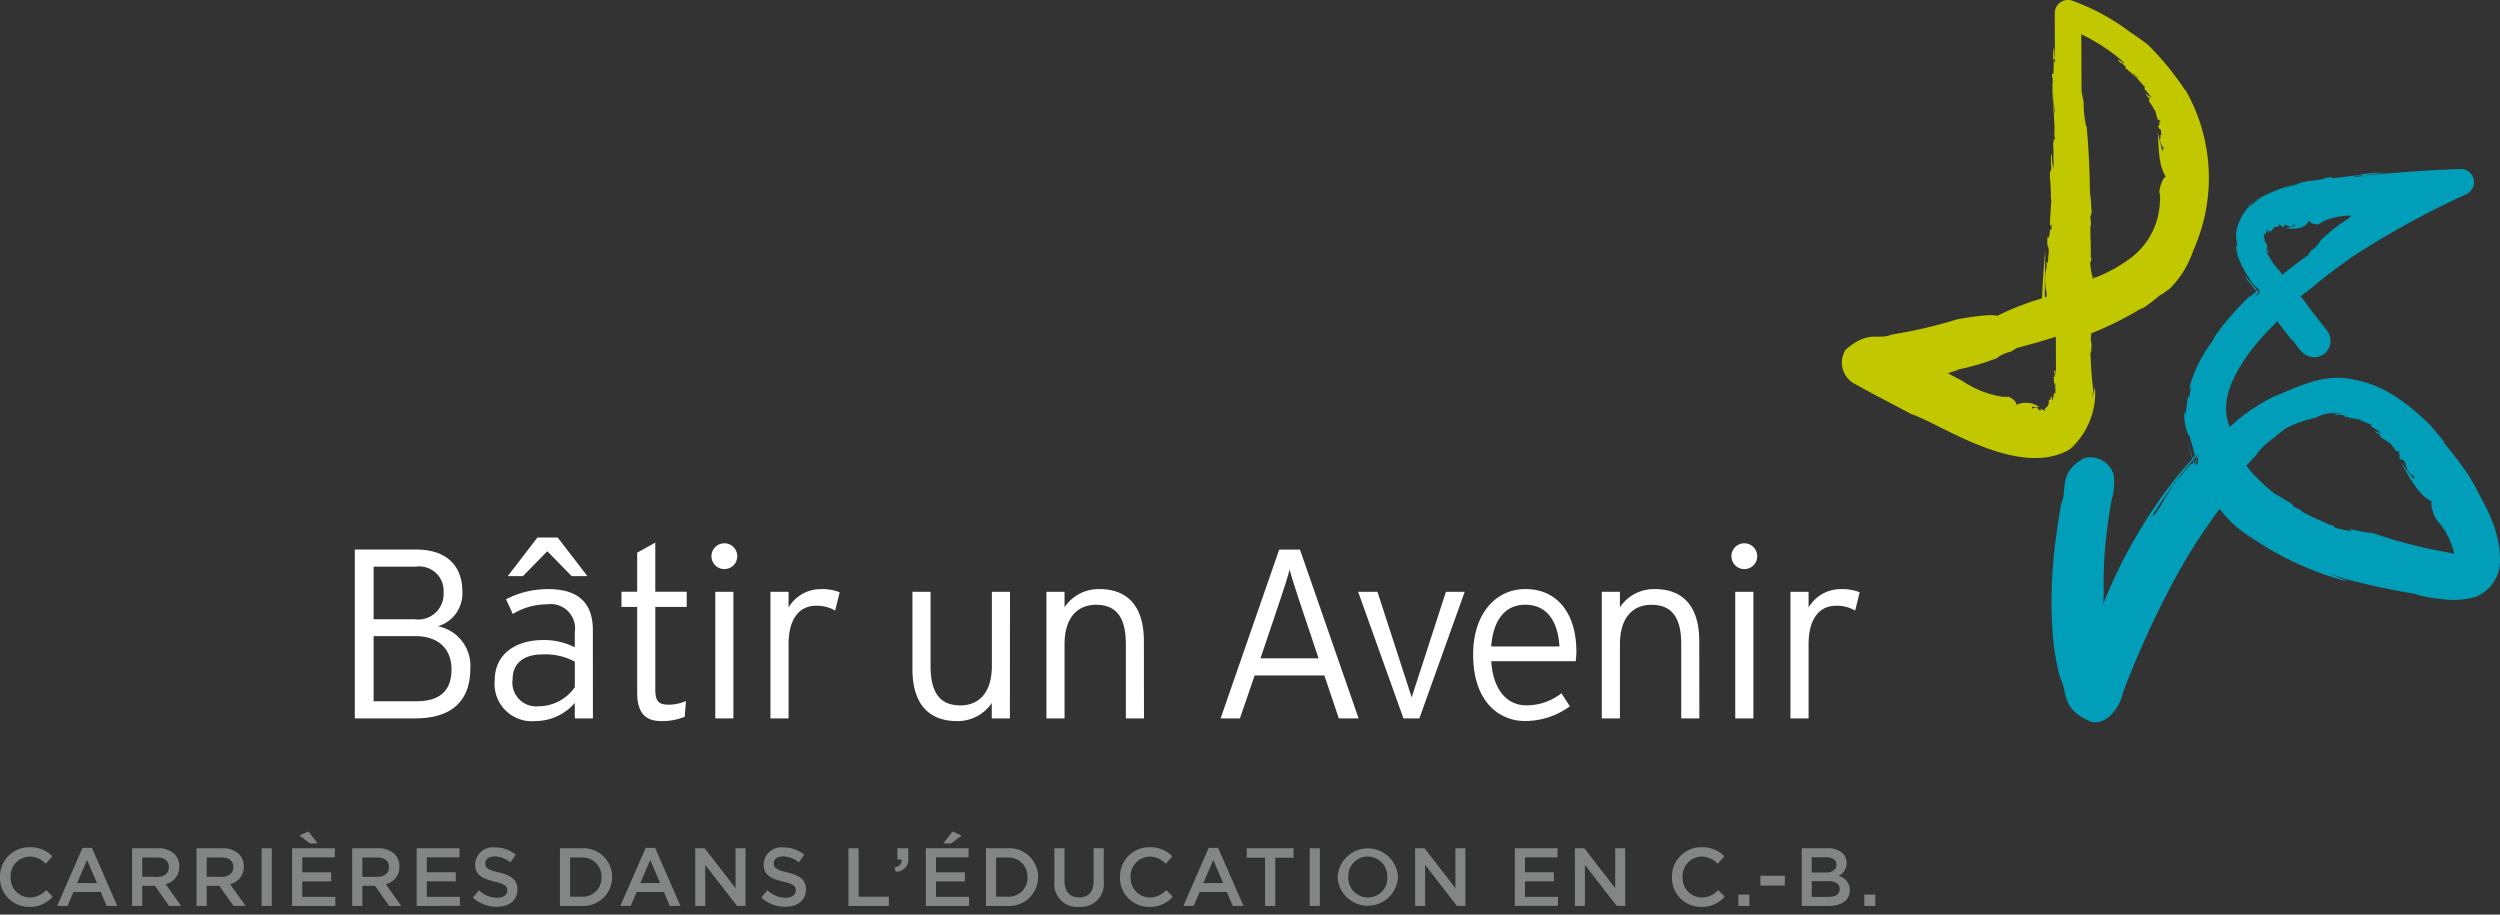
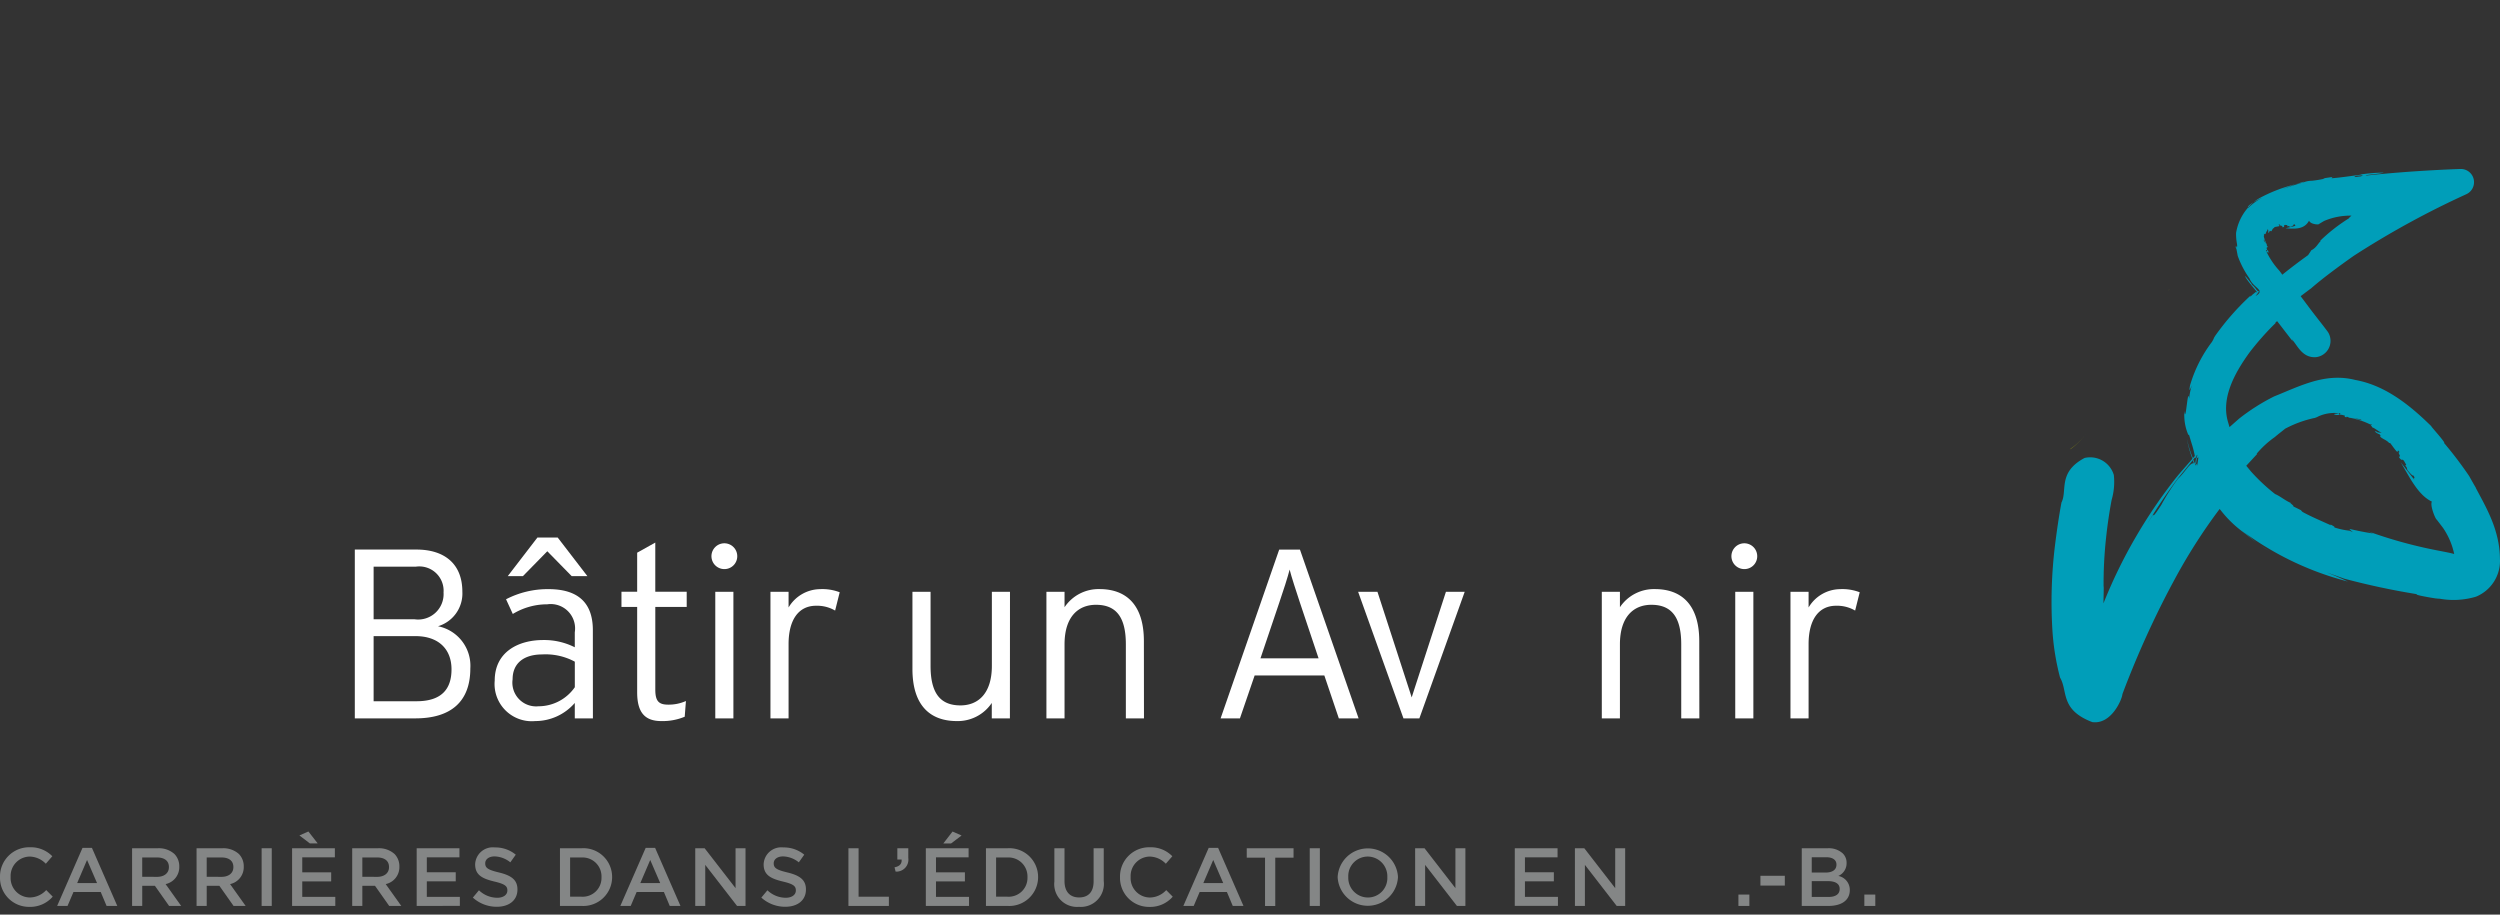
<svg xmlns="http://www.w3.org/2000/svg" width="206.943" height="75.707" viewBox="0 0 206.943 75.707">
  <rect x="0" y="0" width="206.943" height="75.707" fill="#333333" stroke="none" />
  <defs>
    <clipPath id="clip-path">
      <rect id="Rectangle_116" data-name="Rectangle 116" width="206.943" height="75.707" fill="#fff" />
    </clipPath>
  </defs>
  <g id="Group_516" data-name="Group 516" clip-path="url(#clip-path)">
    <path id="Path_506" data-name="Path 506" d="M368.714,49.1c-.053.057-.106.117-.16.173a1.529,1.529,0,0,0,.16-.173" transform="translate(-189.106 -25.194)" fill="#c2c800" />
-     <path id="Path_507" data-name="Path 507" d="M341.512,7.363l.022.115a23.1,23.1,0,0,0-3.1-3.79c-.433-.334-.95-.7-1.451-1.023a17.883,17.883,0,0,0-4.777-2.6A1.094,1.094,0,0,0,330.737,1.1s.005,1.421.014,3.613c-.079.069-.017-.629-.1-.736a4.052,4.052,0,0,0-.038.977l.017-.07a6.615,6.615,0,0,1-.019,1.262c-.044-.079-.077.067-.089-.16l-.006.426c.015.054.028.11.038-.013a1.718,1.718,0,0,1-.009.556c-.047.046.2,2.262.173,2.193a2.066,2.066,0,0,1-.024.328c-.037-.762-.16-2.488-.147-2.172-.05.261.245,3.473.158,3.663,0,.227.015.5.062.448-.02.384-.091-.115-.133.159.007.006.023-.022.022.065l-.058.262c.074.6-.016,1.47.082,2.094a3.807,3.807,0,0,1-.189-.788l.024-.07c-.014-.057-.032-.388-.078-.378a5.415,5.415,0,0,0,.027,1.109l-.037.218.018-.006c-.03.132-.034.118-.053.07l-.011-.028c-.137.24.092,1.5.024,2.195.019.2.024.019.049.274-.051.712-.091,1.2-.12,1.948.06.238.084.256.145-.032l-.017.562c-.16-.51-.148,1.051-.307.488a3.316,3.316,0,0,0-.015.816c.039.032.1.081.1.477-.05.551-.032.42-.08.876-.052.109-.073-.059-.113-.039.068.7-.11.614-.1,1.278a4.617,4.617,0,0,0,.116,1.258,2.841,2.841,0,0,1-.018.364l-.131.041c0-1.307.017-2.657.043-4-.073.831-.145,1.7-.2,2.575l-.069,1.315-.007.181a22.044,22.044,0,0,0-3.726,1.456c-.35-.256-3.483.275-3.535.351-.632.2-1.284.365-1.943.531-1.041.26-2.119.475-3.218.654-1.215.5-1.907-.415-3.827,1.251a1.983,1.983,0,0,0,.652,2.779l1.582.869,3.231,1.7c2.412.793,8.823,5.347,13.055,2.92a6.174,6.174,0,0,0,2.111-5.148c-.054.289-.1.34-.244,1.014l.105-.83c-.13-.822-.2-2.261-.237-3.06.076.16.089-.428.1-.948l-.051.205a3.618,3.618,0,0,1,.03-.856c.388-.157.78-.311,1.159-.492a26.892,26.892,0,0,0,2.674-1.387,2.639,2.639,0,0,1,.51-.244,15.758,15.758,0,0,0,1.4-1.083c-.035.144.823-.594.741-.474a8.316,8.316,0,0,0,1.977-3.233,14.608,14.608,0,0,0-.723-13.312m-8.579-4.53a15.462,15.462,0,0,1,3.508,2.31c0,.062-.012.116-.095.108-.192-.181.167-.038-.053-.2.008.171-.206-.132-.306-.093a.744.744,0,0,0,.284.3l-.011-.032a1.14,1.14,0,0,1,.385.363c-.055.011-.032.074-.112.02l.129.121c.027,0,.054.01.022-.03a.3.3,0,0,1,.168.159l.118.082c-.011,0-.017,0-.007.011a8.2,8.2,0,0,1,1.083,1.085c.061.073.141.158.165.112.081.141-.1.016-.067.133.008,0,.014-.022.034.007l.02.122c.208.158.37.487.592.654a1.791,1.791,0,0,1-.349-.164l0-.037c-.026-.011-.126-.11-.162-.079a.979.979,0,0,0,.3.348l.007.1.015-.012c0,.064-.008.061-.033.054l-.014,0c-.076.158.343.507.407.8.055.066.024,0,.094.078.079.287.129.484.234.769.1.064.124.062.13-.068l.083.215c-.239-.128.049.437-.2.288a1.193,1.193,0,0,0,.094.314c.042,0,.107,0,.149.152.008.231.013.174.013.366-.037.057-.075,0-.112.018.138.252-.044.266.035.515.058.154.151.465.243.455.055.216-.011.227-.089.221l.01.178c-.106-.563-.279-1.15-.389-1.746.133,1.371.024,2.791.69,3.8-.359.118-.613,1.32-.526,1.355a2.123,2.123,0,0,1,.022.793A6.049,6.049,0,0,1,337.1,21.3a12.578,12.578,0,0,1-3.089,1.713L334,22.894c-.027.062-.055.1-.085.162l-.06.025.012-.115a6.5,6.5,0,0,1-.2-1.279c.077.067.091-.182.1-.4l-.051.087c.029-.834-.036-1.8-.03-2.546a.471.471,0,0,1,.053-.228l-.061-.715c.1.055.088-.592.152-.252-.122-.533-.05-1.077-.177-1.586-.021-1.822-.105-3.759-.282-5.642l-.037.046a9.558,9.558,0,0,1-.209-2.041c-.064-.267-.115-.586-.172-.874-.009-2.23-.014-3.949-.018-4.7m4.72,3.7c-.147-.15-.427-.4-.584-.53a2.979,2.979,0,0,1,.521.41.382.382,0,0,1,.063.119M330.7,30.891l.016-.019a.552.552,0,0,1-.01.335c-.045-.011-.077.018-.089-.021l0,.1c.014.012.028.024.037-.006a.113.113,0,0,1,0,.136c-.04.008.218.55.172.539a.142.142,0,0,1-.027.075,1.921,1.921,0,0,0-.14-.529c-.021.054.213.86.117.908,0,.057.005.127.053.119-.029.093-.087-.039-.135.024l.021.019-.067.056c.038.154-.1.341-.044.514a.653.653,0,0,1-.138-.229l.028-.011c-.011-.017-.009-.1-.056-.1a.3.3,0,0,0-.035.257l-.049.039.018,0h-.054l-.009-.009c-.142.012.02.375-.148.448,0,.045.018.014.014.072a1.736,1.736,0,0,0-.293.264c.02.085.03.108.108.094l-.088.068c-.051-.166-.213-.015-.243-.2-.036-.018-.072-.02-.089.021.014.037.038.1-.012.124a1.353,1.353,0,0,1-.157-.058l-.017-.112c-.081.089-.087-.086-.2-.085-.07.011-.211.019-.224.109-.1-.007-.112-.089-.085-.154l-.1-.029a4.061,4.061,0,0,0,.7.055,1.924,1.924,0,0,0-1.915-.194c.026-.349-.65-.722-.694-.66l-.52-.013a8.27,8.27,0,0,1-3.208-1.272c-.263-.148-.739-.4-1.233-.663.284-.15.6-.153.864-.322a20.193,20.193,0,0,0,3.271-.969l-.036-.03a3.578,3.578,0,0,1,1.145-.49c.139-.1.311-.192.462-.29,1.073-.28,2.153-.59,3.217-.932,0,.495.01,2.321.012,2.949-.07.007-.018-.152-.1-.178a.287.287,0,0,0-.04.248m-8.8.012-.063-.034c.056,0,.1.007.063.034m8.852.02c.007-.1.057-.053.091-.042v.06a.1.1,0,0,1-.091-.019M330.66,5.079c.007-.381.057-.209.091-.165,0,.084,0,.166,0,.252-.029.025-.061.011-.091-.087" transform="translate(-160.65 0)" fill="#c2c800" />
    <path id="Path_508" data-name="Path 508" d="M353.143,73.852a4.819,4.819,0,0,1-1.309,1.249c.054-.03.108-.057.161-.09a5.008,5.008,0,0,0,1.148-1.16" transform="translate(-180.527 -37.894)" fill="#c2c800" />
    <path id="Path_509" data-name="Path 509" d="M351.829,76.419h0l0,0,0,0" transform="translate(-180.523 -39.211)" fill="#c2c800" />
    <path id="Path_510" data-name="Path 510" d="M413.453,72.573c.1.1.2.2.3.295-.15-.152-.244-.244-.3-.295" transform="translate(-212.144 -37.237)" fill="#009eb9" />
    <path id="Path_511" data-name="Path 511" d="M373.274,78.382c.031-.21.056-.373.074-.5a.11.11,0,0,1-.061,0c-.029.2-.051.349-.069.461a.349.349,0,0,1,.056.035" transform="translate(-191.499 -39.963)" fill="#009eb9" />
    <path id="Path_512" data-name="Path 512" d="M384.357,92.774a5.587,5.587,0,0,0,.69.422c-.294-.167-.511-.3-.69-.422" transform="translate(-197.215 -47.603)" fill="#009eb9" />
    <path id="Path_513" data-name="Path 513" d="M383.7,92.3c.095.073.2.149.318.229-.107-.075-.213-.15-.318-.229" transform="translate(-196.88 -47.361)" fill="#009eb9" />
    <path id="Path_514" data-name="Path 514" d="M384.122,49.459h0l-.011.015s.007-.01.011-.014" transform="translate(-197.089 -25.377)" fill="#009eb9" />
    <path id="Path_515" data-name="Path 515" d="M382.626,34.38c-.309.186-.492.344-.464.453a3.592,3.592,0,0,1,.464-.453" transform="translate(-196.087 -17.64)" fill="#009eb9" />
    <path id="Path_516" data-name="Path 516" d="M390.948,30.946c.155-.1-.151-.018-.673.161.243-.061.432-.1.551-.127l.122-.035" transform="translate(-200.251 -15.857)" fill="#009eb9" />
    <path id="Path_517" data-name="Path 517" d="M383.9,55.126c-.257-.441-.447-.782-.555-.975a32.163,32.163,0,0,0-2.09-2.755c.261.1-1.356-1.659-.991-1.321-1.758-1.74-3.829-3.43-6.34-3.881-2.5-.641-4.636.532-6.718,1.356a16.881,16.881,0,0,0-2.925,1.858l-.778.687-.1-.349c-.633-1.994.484-4.061,1.729-5.792a22.624,22.624,0,0,1,2.18-2.466c-.031-.04.044-.1.138-.161l.279.361,1.022,1.328-.1-.2c.462.468.832,1.538,1.969,1.493a1.358,1.358,0,0,0,1.027-2.094c-.473-.641-.971-1.245-1.478-1.922l-.776-1.036c.083-.06.625-.474.859-.643,1.023-.891,2.353-1.859,3.529-2.693a72.877,72.877,0,0,1,9.315-5.1,1.094,1.094,0,0,0,.631-1.2.271.271,0,0,0-.009-.044,1.089,1.089,0,0,0-1.1-.849c-.685.022-4.151.149-7.823.547-.154-.064,1.262-.144,1.467-.246a13.678,13.678,0,0,0-1.954.161h.142c-.615.082-1.842.264-2.515.307.15-.067-.145-.055.3-.136l-.847.123c-.106.031-.214.061.032.034a8.529,8.529,0,0,1-1.1.185,1.832,1.832,0,0,0-.669.126l-.02.013-.1.021c-.487.14-1.124.347-1.718.556.431-.168.84-.318,1.167-.429a12.4,12.4,0,0,0-2.9,1.1,3.58,3.58,0,0,0-.587.39c.182-.108.405-.225.654-.345,0,0-.008.01,0,.013a4.731,4.731,0,0,0-1.107.815.071.071,0,0,1-.008-.029,4.177,4.177,0,0,0-.983,2.086,4.393,4.393,0,0,0,.076.916c0,.034.008.07.012.1,0,.556-.11-.3-.114.229.011.011.009-.048.062.123l.1.532a7.71,7.71,0,0,0,.98,1.876c.207.534.742.775.822,1.023.022-.028.039-.051.063-.081a.293.293,0,0,1-.063.082c.041.125-.032.253-.326.422.094-.119.2-.255.315-.408-.165.125-.322-.333-.6-.506l-.069-.131c-.081-.086-.491-.636-.52-.6.225.5,1.337,1.627.91,1.3l-.346.279.021,0c-.211.163-.2.14-.138.059l.033-.046a21.3,21.3,0,0,0-2.95,3.353c-.221.359,0,.045-.266.5a11.119,11.119,0,0,0-1.811,3.59c-.087.494-.073.53.159-.025a4.9,4.9,0,0,0-.236,1.144c-.113-1.107-.286,2.21-.389,1.012a4.173,4.173,0,0,0,.309,1.947c.125.137-.027-.294.285.734a8.889,8.889,0,0,1,.268,1.04l-.093.107c-.023.027-.048.055-.072.082l-.158-.416a10,10,0,0,1-.335-1.194,9.246,9.246,0,0,0,.338,1.32l.115.335c-.541.63-1.119,1.251-1.627,1.922A42.192,42.192,0,0,0,355.8,59.1a40.956,40.956,0,0,0-2.73,5.588c.013-.8.038-1.375.011-1.413a35.037,35.037,0,0,1,.2-3.961c.111-1.057.265-2.124.465-3.19a5.284,5.284,0,0,0,.182-2.067,2.042,2.042,0,0,0-2.421-1.408c-2.236,1.19-1.407,2.709-1.913,3.689-.213,1.15-.382,2.316-.53,3.5a38.514,38.514,0,0,0-.207,7.262,20.58,20.58,0,0,0,.62,3.728c.666,1.121-.027,2.653,2.665,3.685,1.541.224,2.451-1.807,2.5-2.322.321-.857.7-1.811,1.125-2.825.855-2.025,1.906-4.28,3.085-6.462a46.166,46.166,0,0,1,3.81-6l.025-.032.093.11a9.426,9.426,0,0,0,1.919,1.852c.364.279.716.579,1.081.857-.358-.279-.607-.539-1.3-1.061a25.119,25.119,0,0,0,8.824,4.248c-.493-.219-.574-.275-1.751-.757l1.46.522a61.167,61.167,0,0,0,6.031,1.286c-.336.023.838.253,1.886.4l-.407-.11a6.472,6.472,0,0,0,3.386-.088,3.2,3.2,0,0,0,1.981-3.132c-.026-2.429-1.152-4.258-1.992-5.86m-22.955-2.619c0,.02,0,.035-.007.054-.009,0,0-.027.007-.054m5.423-17.968a1.908,1.908,0,0,0,.168.369c-.09-.123-.229-.305-.187-.307a.1.1,0,0,1,.019-.061m.149.92a.107.107,0,0,1,.091-.023c.028.081-.036.068-.07.074-.008-.018-.013-.035-.021-.051m1.358,2c-.024-.029-.206-.277-.206-.277-.026-.032-.055-.069-.083-.1a6.413,6.413,0,0,1-1.024-1.533c.06-.038.079.109.164.093a.209.209,0,0,0-.062-.2l-.008.02a.3.3,0,0,1-.061-.264c.046,0,.067-.038.092,0l-.018-.086-.036.014a.083.083,0,0,1-.024-.112s-.013-.029-.038-.066c.008.009.014.01.014,0-.018-.037-.317-.684-.215-.736.007-.047.012-.105-.037-.107.04-.074.081.046.137,0l-.019-.019.071-.031c-.013-.131.131-.238.155-.382a.623.623,0,0,1,.048.225l-.026,0c.008.017,0,.075.04.1a.25.25,0,0,0,.089-.163l.056,0-.015-.011.048.026,0,.01c.107.063.116-.245.29-.264.02-.039-.011-.021.014-.072l.4-.075c.016-.073.01-.1-.073-.126l.114-.032c-.023.185.257.048.22.239a.138.138,0,0,0,.15-.05c-.01-.039-.025-.1.046-.135a.943.943,0,0,1,.2.018c.038.042.013.072.031.109.117-.106.158.068.283.018.077-.04.236-.1.214-.185.112-.032.13.032.14.106l.092-.019c-.279.1-.609.154-.893.23.721.051,1.541.128,1.944-.63.128.316.841.356.837.267l.4-.238a5.5,5.5,0,0,1,2.283-.444,1.02,1.02,0,0,0-.232.231,14.075,14.075,0,0,0-2.363,1.849l.042.018c-.251.25-.39.585-.779.767-.076.129-.176.264-.262.4-.725.522-1.444,1.062-2.141,1.627m4.762,11.557c-.164-.023-.085-.069-.064-.1l.1.01a.067.067,0,0,1-.038.091m-2.123.308a1.3,1.3,0,0,0,.347-.139,3.2,3.2,0,0,1,1.623-.273c.031.081-.275.012-.318.1a.813.813,0,0,0,.413.051l-.028-.02a1.194,1.194,0,0,1,.529.093c-.041.038.014.079-.082.078l.172.041c.025-.008.051-.016,0-.038a.314.314,0,0,1,.224.068c.006.018.975.113.941.142a.325.325,0,0,1,.123.077,4.7,4.7,0,0,0-.921-.184,5.806,5.806,0,0,1,1.5.472c.089.042.2.088.2.037.131.106-.086.049-.009.15.006,0,0-.025.035,0l.063.113c.251.083.52.356.791.44a1.366,1.366,0,0,1-.385-.041l-.013-.037c-.027,0-.154-.065-.177-.023a1.048,1.048,0,0,0,.4.24l.051.089.008-.016c.026.058.019.058-.007.06h-.016c-.005.172.548.329.735.57.08.04.024-.015.12.04.184.252.305.427.512.668.115.027.138.017.092-.113l.161.181c-.264-.045.207.421-.074.36a.627.627,0,0,0,.216.27c.039-.017.1-.045.211.081.117.21.094.156.185.334-.009.068-.072.029-.1.062.249.179.089.264.28.468.119.129.336.4.413.351.143.19.09.231.018.258l.11.158-1.177-1.51c.734,1.219,1.426,2.709,2.584,3.256-.187.3.308,1.478.389,1.478l.515.673a6,6,0,0,1,.94,2.186c-.3-.091-.862-.193-1.485-.315a38.074,38.074,0,0,1-5.263-1.428l-.48-.175.527.219c-.716-.1-1.353-.239-1.97-.38a1.188,1.188,0,0,0,.318.285l-.3-.134a6.417,6.417,0,0,1-1.276-.274c.092-.043-.136-.149-.332-.253l.061.081c-.763-.35-1.657-.727-2.312-1.087a.476.476,0,0,1-.168-.165l-.64-.316c.1-.058-.456-.377-.132-.258-.506-.19-.9-.563-1.376-.766a15.567,15.567,0,0,1-2-1.874l-.384-.466.908-.982-.059,0a7.915,7.915,0,0,1,1.536-1.409c.242-.217.566-.453.829-.673a9.3,9.3,0,0,1,2.389-.881m3.548-20.061c.742-.076.439.005.345.05l-.509.059c-.052-.024-.027-.057.164-.109M360.669,52.585a.151.151,0,0,0,.07.078c.009-.059.021-.131.03-.2l.044-.055.024-.029.006-.007c-.053.351.082-.551-.043.288a.331.331,0,0,0,.131-.076c-.173,1.356-.112.242-.155.6a.347.347,0,0,0-.051-.031c-.007.048-.014.089-.022.143v-.006l-.007-.019-.035-.09c0-.021.005-.038.009-.063-.014-.007-.029-.021-.043-.027l-.1-.25-.024-.063Zm-1.4,1.706,1.195-1.458.074.213.014.04c-.358-.026-.674.687-1.309,1.281a18,18,0,0,0-1.385,2.168c-.618.958-.664.929-.669.792l-.5.785a45.275,45.275,0,0,1,2.577-3.821" transform="translate(-178.952 -14.74)" fill="#009eb9" />
    <path id="Path_518" data-name="Path 518" d="M0,146.526v-.014a2.416,2.416,0,0,1,2.462-2.469,2.489,2.489,0,0,1,1.869.744l-.539.62a1.9,1.9,0,0,0-1.337-.594A1.607,1.607,0,0,0,.88,146.5v.014A1.608,1.608,0,0,0,2.455,148.2a1.865,1.865,0,0,0,1.371-.614l.539.545a2.466,2.466,0,0,1-1.937.846A2.4,2.4,0,0,1,0,146.526" transform="translate(0 -73.909)" fill="#848686" />
    <path id="Path_519" data-name="Path 519" d="M11.816,144.142h.778l2.1,4.809h-.887l-.484-1.153H11.066l-.491,1.153H9.716Zm1.2,2.913-.825-1.91-.818,1.91Z" transform="translate(-4.985 -73.96)" fill="#848686" />
    <path id="Path_520" data-name="Path 520" d="M22.456,144.212h2.128a1.927,1.927,0,0,1,1.378.477,1.445,1.445,0,0,1,.4,1.03v.014a1.433,1.433,0,0,1-1.132,1.446l1.289,1.807h-1l-1.173-1.664h-1.05v1.664h-.839Zm2.066,2.367c.6,0,.982-.314.982-.8v-.014c0-.512-.368-.791-.989-.791H23.295v1.6Z" transform="translate(-11.522 -73.996)" fill="#848686" />
    <path id="Path_521" data-name="Path 521" d="M33.418,144.212h2.128a1.927,1.927,0,0,1,1.378.477,1.445,1.445,0,0,1,.4,1.03v.014a1.433,1.433,0,0,1-1.132,1.446l1.289,1.807h-1l-1.173-1.664h-1.05v1.664h-.839Zm2.066,2.367c.6,0,.982-.314.982-.8v-.014c0-.512-.368-.791-.989-.791H34.257v1.6Z" transform="translate(-17.147 -73.996)" fill="#848686" />
    <rect id="Rectangle_111" data-name="Rectangle 111" width="0.839" height="4.775" transform="translate(21.656 70.216)" fill="#848686" />
    <path id="Path_522" data-name="Path 522" d="M49.658,142.752H53.2v.751H50.5v1.241h2.394v.75H50.5v1.282h2.735v.75H49.658Zm1.473-.4-.866-.661.743-.328.771.989Z" transform="translate(-25.48 -72.536)" fill="#848686" />
    <path id="Path_523" data-name="Path 523" d="M59.878,144.212h2.128a1.927,1.927,0,0,1,1.378.477,1.445,1.445,0,0,1,.4,1.03v.014a1.433,1.433,0,0,1-1.132,1.446l1.289,1.807h-1l-1.173-1.664h-1.05v1.664h-.839Zm2.066,2.367c.6,0,.982-.314.982-.8v-.014c0-.512-.368-.791-.989-.791H60.717v1.6Z" transform="translate(-30.724 -73.996)" fill="#848686" />
    <path id="Path_524" data-name="Path 524" d="M70.839,144.212h3.54v.75h-2.7V146.2h2.394v.75H71.678v1.283h2.735v.75H70.839Z" transform="translate(-36.348 -73.995)" fill="#848686" />
    <path id="Path_525" data-name="Path 525" d="M80.4,148.219l.5-.6a2.212,2.212,0,0,0,1.507.62c.519,0,.846-.246.846-.6v-.014c0-.341-.191-.525-1.078-.73-1.016-.245-1.589-.545-1.589-1.425v-.014a1.46,1.46,0,0,1,1.63-1.384,2.649,2.649,0,0,1,1.732.6l-.45.634a2.166,2.166,0,0,0-1.3-.491c-.491,0-.778.252-.778.566v.014c0,.368.218.532,1.139.75,1.009.245,1.528.607,1.528,1.4v.014c0,.894-.7,1.425-1.705,1.425a2.938,2.938,0,0,1-1.991-.763" transform="translate(-41.254 -73.924)" fill="#848686" />
    <path id="Path_526" data-name="Path 526" d="M95.2,144.212h1.78a2.38,2.38,0,0,1,2.537,2.374v.013a2.39,2.39,0,0,1-2.537,2.387H95.2Zm.839.764v3.246h.941a1.556,1.556,0,0,0,1.657-1.609V146.6a1.567,1.567,0,0,0-1.657-1.623Z" transform="translate(-48.847 -73.996)" fill="#848686" />
    <path id="Path_527" data-name="Path 527" d="M107.561,144.142h.778l2.1,4.809h-.887l-.484-1.153h-2.257l-.491,1.153h-.859Zm1.2,2.913-.825-1.91-.818,1.91Z" transform="translate(-54.112 -73.96)" fill="#848686" />
    <path id="Path_528" data-name="Path 528" d="M118.2,144.212h.778l2.558,3.3v-3.3h.825v4.775h-.7l-2.633-3.4v3.4H118.2Z" transform="translate(-60.649 -73.995)" fill="#848686" />
    <path id="Path_529" data-name="Path 529" d="M129.443,148.219l.5-.6a2.212,2.212,0,0,0,1.507.62c.519,0,.846-.246.846-.6v-.014c0-.341-.191-.525-1.077-.73-1.016-.245-1.589-.545-1.589-1.425v-.014a1.46,1.46,0,0,1,1.63-1.384,2.649,2.649,0,0,1,1.732.6l-.45.634a2.166,2.166,0,0,0-1.3-.491c-.491,0-.778.252-.778.566v.014c0,.368.218.532,1.139.75,1.009.245,1.528.607,1.528,1.4v.014c0,.894-.7,1.425-1.705,1.425a2.938,2.938,0,0,1-1.991-.763" transform="translate(-66.418 -73.924)" fill="#848686" />
    <path id="Path_530" data-name="Path 530" d="M144.241,144.212h.839v4.01h2.509v.764h-3.348Z" transform="translate(-74.01 -73.995)" fill="#848686" />
    <path id="Path_531" data-name="Path 531" d="M152.08,145.788c.416-.075.614-.286.587-.641h-.355v-.935h.907v.8a.993.993,0,0,1-1.05,1.133Z" transform="translate(-78.033 -73.996)" fill="#848686" />
    <path id="Path_532" data-name="Path 532" d="M157.4,142.753h3.54v.75h-2.7v1.242h2.394v.75h-2.394v1.282h2.735v.75H157.4Zm2.21-1.385.75.328-.873.661h-.641Z" transform="translate(-80.762 -72.536)" fill="#848686" />
    <path id="Path_533" data-name="Path 533" d="M167.62,144.212h1.78a2.38,2.38,0,0,1,2.537,2.374v.013a2.39,2.39,0,0,1-2.537,2.387h-1.78Zm.839.764v3.246h.941a1.556,1.556,0,0,0,1.657-1.609V146.6a1.567,1.567,0,0,0-1.657-1.623Z" transform="translate(-86.006 -73.996)" fill="#848686" />
    <path id="Path_534" data-name="Path 534" d="M179.254,146.96v-2.749h.839v2.715c0,.887.457,1.357,1.208,1.357s1.2-.444,1.2-1.323v-2.749h.839v2.708a1.907,1.907,0,0,1-2.053,2.141,1.882,1.882,0,0,1-2.032-2.1" transform="translate(-91.976 -73.995)" fill="#848686" />
    <path id="Path_535" data-name="Path 535" d="M190.412,146.526v-.014a2.416,2.416,0,0,1,2.462-2.469,2.489,2.489,0,0,1,1.869.744l-.539.62a1.9,1.9,0,0,0-1.337-.594,1.607,1.607,0,0,0-1.575,1.685v.014a1.608,1.608,0,0,0,1.575,1.691,1.865,1.865,0,0,0,1.371-.614l.539.545a2.466,2.466,0,0,1-1.937.846,2.4,2.4,0,0,1-2.428-2.455" transform="translate(-97.701 -73.909)" fill="#848686" />
    <path id="Path_536" data-name="Path 536" d="M203.278,144.142h.778l2.1,4.809h-.887l-.484-1.153h-2.257l-.491,1.153h-.859Zm1.2,2.913-.825-1.91-.818,1.91Z" transform="translate(-103.225 -73.96)" fill="#848686" />
    <path id="Path_537" data-name="Path 537" d="M213.472,144.989h-1.514v-.778h3.874v.778h-1.514v4h-.846Z" transform="translate(-108.756 -73.995)" fill="#848686" />
    <rect id="Rectangle_112" data-name="Rectangle 112" width="0.839" height="4.775" transform="translate(108.416 70.216)" fill="#848686" />
    <path id="Path_538" data-name="Path 538" d="M227.414,146.526v-.014a2.5,2.5,0,0,1,4.993-.014v.014a2.5,2.5,0,0,1-4.993.014m4.113,0v-.014a1.636,1.636,0,0,0-1.623-1.7,1.614,1.614,0,0,0-1.61,1.685v.014a1.63,1.63,0,0,0,1.623,1.691,1.607,1.607,0,0,0,1.61-1.677" transform="translate(-116.687 -73.909)" fill="#848686" />
    <path id="Path_539" data-name="Path 539" d="M240.587,144.212h.778l2.557,3.3v-3.3h.825v4.775h-.7l-2.633-3.4v3.4h-.825Z" transform="translate(-123.446 -73.995)" fill="#848686" />
    <path id="Path_540" data-name="Path 540" d="M257.528,144.212h3.54v.75h-2.7V146.2h2.394v.75h-2.394v1.283H261.1v.75h-3.574Z" transform="translate(-132.138 -73.995)" fill="#848686" />
    <path id="Path_541" data-name="Path 541" d="M267.748,144.212h.778l2.558,3.3v-3.3h.825v4.775h-.7l-2.633-3.4v3.4h-.825Z" transform="translate(-137.382 -73.995)" fill="#848686" />
-     <path id="Path_542" data-name="Path 542" d="M284.252,146.526v-.014a2.416,2.416,0,0,1,2.462-2.469,2.489,2.489,0,0,1,1.869.744l-.539.62a1.9,1.9,0,0,0-1.337-.594,1.607,1.607,0,0,0-1.575,1.685v.014a1.608,1.608,0,0,0,1.575,1.691,1.864,1.864,0,0,0,1.371-.614l.539.545a2.465,2.465,0,0,1-1.937.846,2.4,2.4,0,0,1-2.428-2.455" transform="translate(-145.851 -73.909)" fill="#848686" />
    <rect id="Rectangle_113" data-name="Rectangle 113" width="0.907" height="0.941" transform="translate(143.902 74.05)" fill="#848686" />
    <rect id="Rectangle_114" data-name="Rectangle 114" width="2.019" height="0.812" transform="translate(145.723 72.494)" fill="#848686" />
    <path id="Path_543" data-name="Path 543" d="M306.317,144.211h2.142a1.724,1.724,0,0,1,1.248.423,1.07,1.07,0,0,1,.32.791v.014a1.138,1.138,0,0,1-.682,1.064,1.171,1.171,0,0,1,.948,1.159v.014c0,.853-.7,1.31-1.767,1.31h-2.21Zm2.872,1.351c0-.375-.3-.607-.839-.607h-1.207v1.268h1.145c.539,0,.9-.212.9-.648Zm-.716,1.371h-1.33v1.309h1.391c.573,0,.921-.225.921-.655v-.014c0-.4-.321-.641-.982-.641" transform="translate(-157.172 -73.995)" fill="#848686" />
    <rect id="Rectangle_115" data-name="Rectangle 115" width="0.907" height="0.941" transform="translate(154.325 74.05)" fill="#848686" />
    <path id="Path_544" data-name="Path 544" d="M69.883,103.273c0,2.755-1.617,4.132-4.552,4.132H60.321V93.431h5.11c2.216,0,3.793,1.1,3.793,3.493a2.83,2.83,0,0,1-2.016,2.855,3.334,3.334,0,0,1,2.675,3.493m-2.216-6.288a2.012,2.012,0,0,0-2.3-2.136H61.878V99.2h3.374a2.106,2.106,0,0,0,2.415-2.216m.659,6.368c0-1.757-1.158-2.755-2.974-2.755H61.878v5.39h3.553c2.1,0,2.895-1.038,2.895-2.635" transform="translate(-30.951 -47.94)" fill="#fff" />
    <path id="Path_545" data-name="Path 545" d="M92.238,106.354h-1.5v-1.278a4.322,4.322,0,0,1-3.274,1.5,3.079,3.079,0,0,1-3.354-3.354c0-2.356,1.936-3.354,4.013-3.354a5.628,5.628,0,0,1,2.615.6V99.227a2.016,2.016,0,0,0-2.276-2.316,5.472,5.472,0,0,0-2.855.8l-.559-1.218a7.49,7.49,0,0,1,3.513-.838c2.256,0,3.673.959,3.673,3.394Zm-.459-11.778h-1.3l-2.016-2.057-2.016,2.057H85.191l2.455-3.194h1.677Zm-1.038,9.2v-2.116a5.077,5.077,0,0,0-2.695-.6c-1.537,0-2.455.739-2.455,2.056a1.966,1.966,0,0,0,2.136,2.236,3.671,3.671,0,0,0,3.014-1.578" transform="translate(-43.159 -46.888)" fill="#fff" />
    <path id="Path_546" data-name="Path 546" d="M111.068,97.572h-2.6V104.4c0,.938.26,1.258,1.058,1.258a3.487,3.487,0,0,0,1.477-.3l-.1,1.3a4.723,4.723,0,0,1-1.936.36c-1.3,0-2-.639-2-2.376V97.572h-1.3V96.314h1.3V93.08l1.5-.838v4.072h2.6Z" transform="translate(-54.224 -47.33)" fill="#fff" />
    <path id="Path_547" data-name="Path 547" d="M123.09,93.443a1.061,1.061,0,0,1-1.038,1.058,1.068,1.068,0,1,1,1.038-1.058m-.319,13.415h-1.5V96.378h1.5Z" transform="translate(-62.062 -47.393)" fill="#fff" />
    <path id="Path_548" data-name="Path 548" d="M136.719,100.415l-.379,1.517a2.962,2.962,0,0,0-1.577-.4c-1.457,0-2.276,1.178-2.276,3.174v6.149h-1.5v-10.48h1.5v1.3a3.073,3.073,0,0,1,2.6-1.517,4.017,4.017,0,0,1,1.637.26" transform="translate(-67.211 -51.39)" fill="#fff" />
    <path id="Path_549" data-name="Path 549" d="M163.2,111.087h-1.5V109.81a3.388,3.388,0,0,1-2.895,1.5c-2.216,0-3.673-1.3-3.673-4.312v-6.388h1.5v6.129c0,2.256.8,3.274,2.475,3.274,1.457,0,2.6-.978,2.6-3.274v-6.129h1.5Z" transform="translate(-79.603 -51.622)" fill="#fff" />
    <path id="Path_550" data-name="Path 550" d="M185.988,110.856h-1.5v-6.129c0-2.256-.8-3.274-2.475-3.274-1.457,0-2.6.978-2.6,3.274v6.129h-1.5v-10.48h1.5v1.278a3.388,3.388,0,0,1,2.895-1.5c2.216,0,3.673,1.3,3.673,4.312Z" transform="translate(-91.293 -51.39)" fill="#fff" />
    <path id="Path_551" data-name="Path 551" d="M218.942,107.406h-1.636l-1.2-3.553h-5.769l-1.218,3.553h-1.6l4.851-13.974h1.717Zm-3.313-4.971-1.537-4.591c-.3-.918-.719-2.176-.858-2.755-.14.559-.539,1.817-.878,2.795l-1.537,4.552Z" transform="translate(-106.481 -47.94)" fill="#fff" />
    <path id="Path_552" data-name="Path 552" d="M239.717,100.606l-3.753,10.48h-1.318l-3.753-10.48h1.6l2.675,8.245.16.5.16-.5,2.675-8.245Z" transform="translate(-118.472 -51.621)" fill="#fff" />
-     <path id="Path_553" data-name="Path 553" d="M258.993,105.305a4.583,4.583,0,0,1-.06.818h-6.987c.14,2.236,1.2,3.653,2.915,3.653a4.669,4.669,0,0,0,2.894-1l.7,1.077a6.208,6.208,0,0,1-3.753,1.218c-1.917,0-4.253-1.4-4.253-5.51,0-3.334,1.837-5.41,4.332-5.41,2.735,0,4.212,2.156,4.212,5.15m-1.4-.4c-.12-2.036-1-3.454-2.835-3.454-1.558,0-2.635,1.118-2.815,3.454Z" transform="translate(-128.506 -51.39)" fill="#fff" />
    <path id="Path_554" data-name="Path 554" d="M280.409,110.856h-1.5v-6.129c0-2.256-.8-3.274-2.475-3.274-1.457,0-2.6.978-2.6,3.274v6.129h-1.5v-10.48h1.5v1.278a3.387,3.387,0,0,1,2.894-1.5c2.216,0,3.673,1.3,3.673,4.312Z" transform="translate(-139.741 -51.39)" fill="#fff" />
    <path id="Path_555" data-name="Path 555" d="M296.5,93.443a1.061,1.061,0,0,1-1.038,1.058,1.068,1.068,0,1,1,1.038-1.058m-.319,13.415h-1.5V96.378h1.5Z" transform="translate(-151.042 -47.393)" fill="#fff" />
    <path id="Path_556" data-name="Path 556" d="M310.133,100.415l-.379,1.517a2.965,2.965,0,0,0-1.578-.4c-1.457,0-2.275,1.178-2.275,3.174v6.149h-1.5v-10.48h1.5v1.3a3.072,3.072,0,0,1,2.6-1.517,4.016,4.016,0,0,1,1.636.26" transform="translate(-156.191 -51.39)" fill="#fff" />
  </g>
</svg>